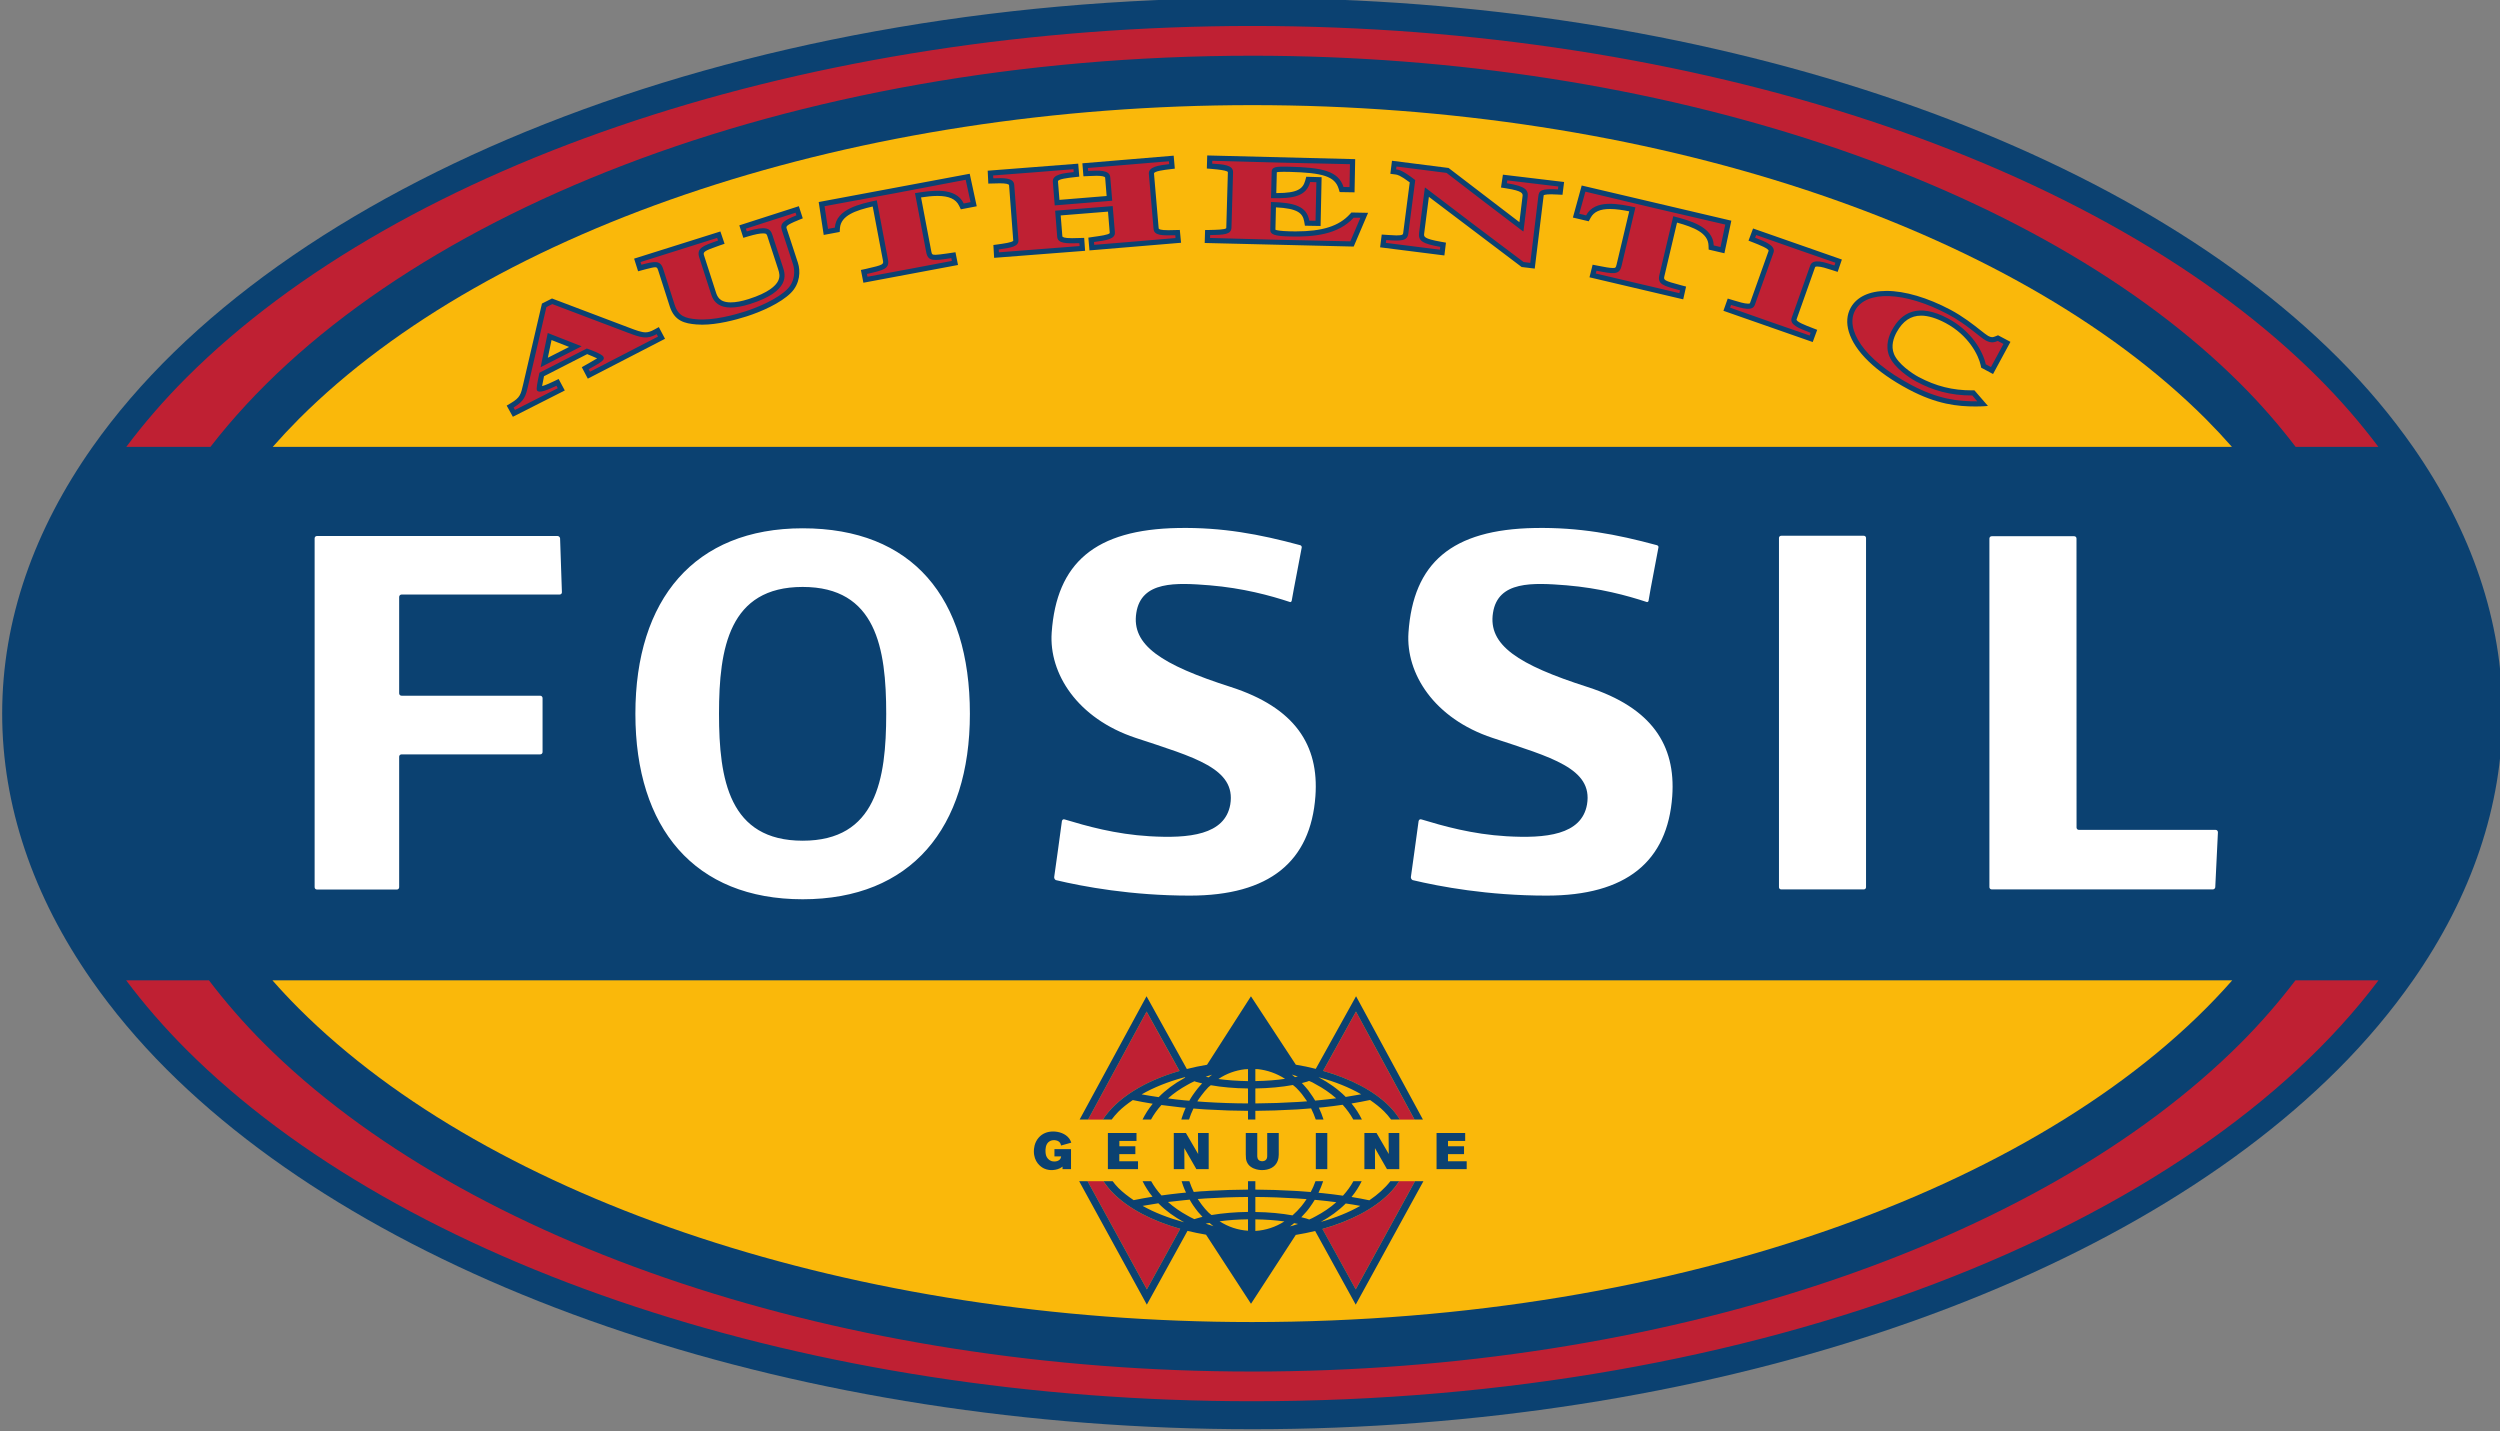
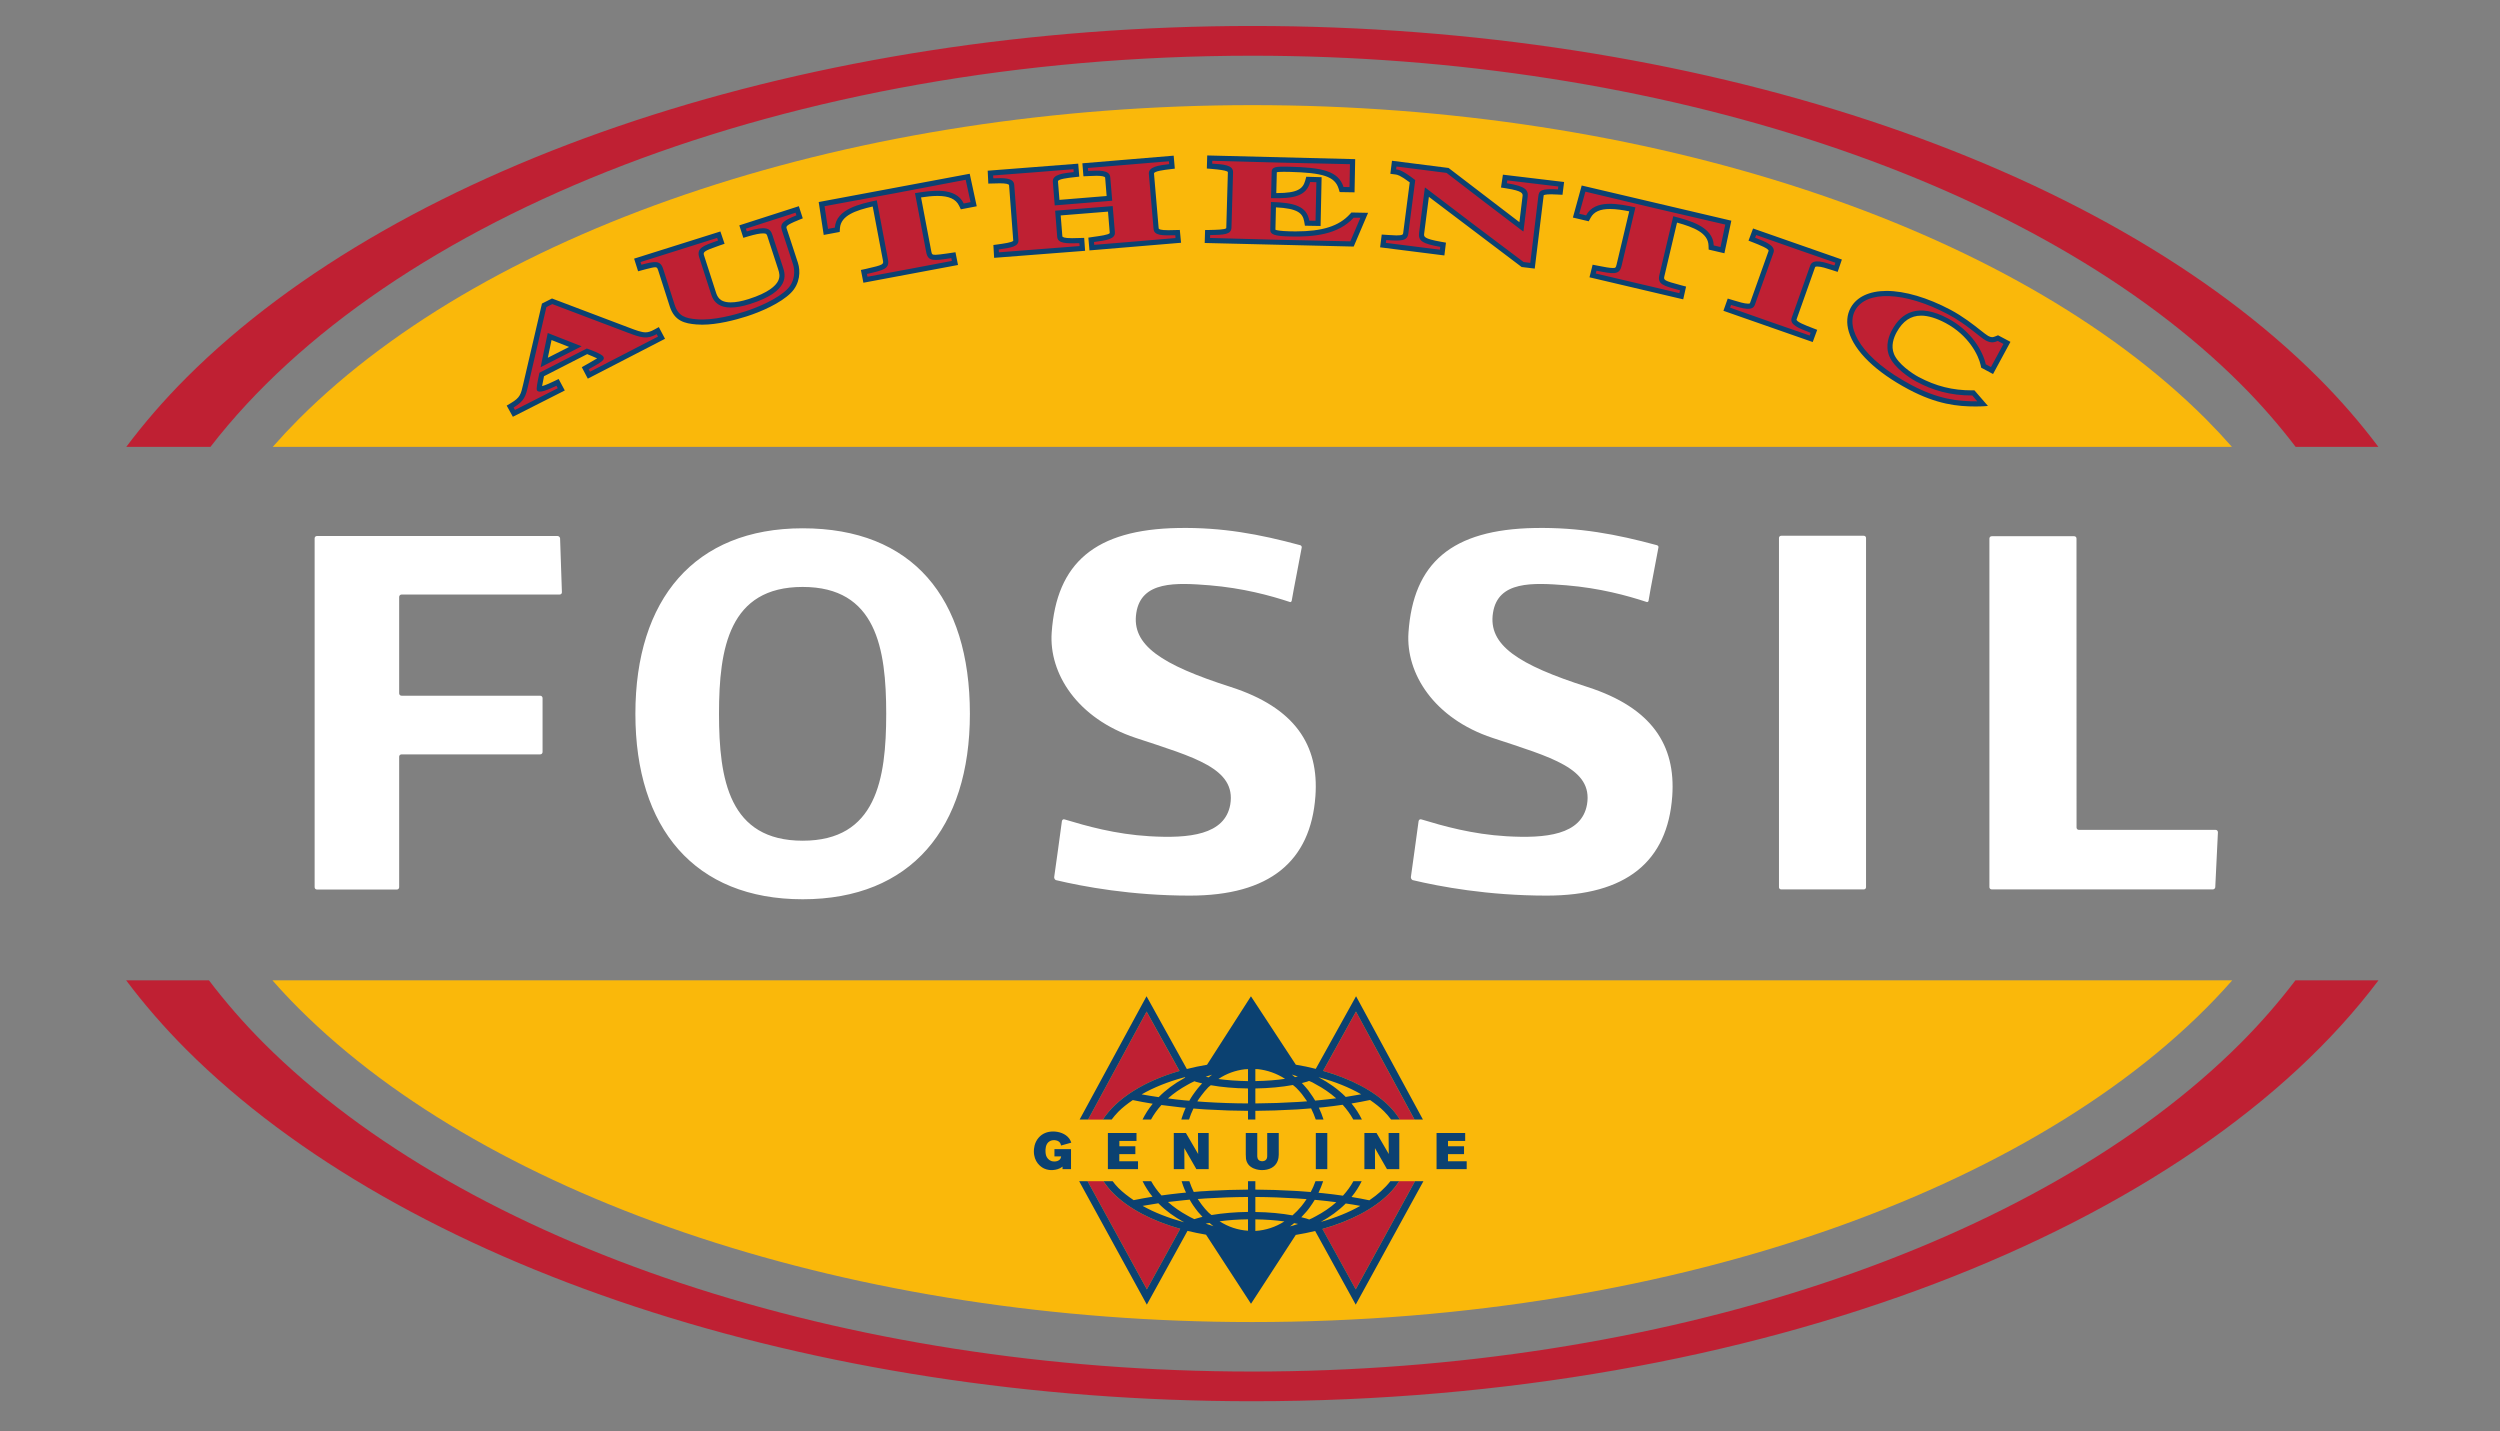
<svg xmlns="http://www.w3.org/2000/svg" xmlns:ns1="http://www.inkscape.org/namespaces/inkscape" xmlns:ns2="http://sodipodi.sourceforge.net/DTD/sodipodi-0.dtd" width="299.906" height="171.669" id="svg3206" version="1.1" ns1:version="1.2.1 (9c6d41e410, 2022-07-14)" ns2:docname="Fossil_logo.svg">
  <rect width="100%" height="100%" fill="#808080" stroke="none" />
  <defs id="defs3208">
    <ns1:perspective ns2:type="inkscape:persp3d" ns1:vp_x="0 : 526.18109 : 1" ns1:vp_y="0 : 1000 : 0" ns1:vp_z="744.09448 : 526.18109 : 1" ns1:persp3d-origin="372.04724 : 350.78739 : 1" id="perspective3214" />
    <ns1:perspective id="perspective3181" ns1:persp3d-origin="0.5 : 0.33333333 : 1" ns1:vp_z="1 : 0.5 : 1" ns1:vp_y="0 : 1000 : 0" ns1:vp_x="0 : 0.5 : 1" ns2:type="inkscape:persp3d" />
  </defs>
  <ns2:namedview id="base" pagecolor="#ffffff" bordercolor="#666666" borderopacity="1.0" ns1:pageopacity="0.0" ns1:pageshadow="2" ns1:zoom="3.959798" ns1:cx="151.90169" ns1:cy="85.231621" ns1:document-units="px" ns1:current-layer="layer1" showgrid="false" ns1:window-width="1920" ns1:window-height="1001" ns1:window-x="-9" ns1:window-y="-9" ns1:window-maximized="1" ns1:showpageshadow="2" ns1:pagecheckerboard="0" ns1:deskcolor="#d1d1d1" />
  <g ns1:label="Layer 1" ns1:groupmode="layer" id="layer1" transform="translate(-190.743,-317.242)">
    <g transform="matrix(3.326,0,0,-3.326,-1799.249,2155.458)" id="g3151">
      <g transform="translate(685.345,536.562)" id="g160">
-         <path id="path162" style="fill:#0b4171;fill-opacity:1;fill-rule:nonzero;stroke:none" d="m 0,0 c -0.77,1.103 -1.669,2.177 -2.703,3.211 -8.007,8.006 -23.012,12.98 -39.159,12.98 -18.924,0 -35.153,-6.711 -41.831,-16.191 -2.095,-2.975 -3.26,-6.22 -3.26,-9.62 0,-3.31 1.108,-6.579 3.228,-9.619 0.77,-1.103 1.669,-2.176 2.703,-3.211 8.007,-8.007 23.012,-12.98 39.16,-12.98 16.147,0 31.152,4.973 39.159,12.98 1.034,1.035 1.933,2.108 2.703,3.211 2.121,3.04 3.229,6.309 3.229,9.619 C 3.229,-6.308 2.121,-3.04 0,0" />
-       </g>
+         </g>
      <g transform="translate(608.139,517.323)" id="g164">
        <path id="path166" style="fill:#fab80a;fill-opacity:1;fill-rule:nonzero;stroke:none" d="m 0,0 c 0.298,-0.34 0.612,-0.675 0.943,-1.007 6.982,-6.984 20.159,-11.319 34.389,-11.319 15.513,0 28.952,5.033 35.356,12.326 L 0,0 z" />
      </g>
      <g transform="translate(677.873,537.57)" id="g168">
        <path id="path170" style="fill:#fab80a;fill-opacity:1;fill-rule:nonzero;stroke:none" d="m 0,0 c -6.984,6.981 -20.16,11.319 -34.39,11.319 -14.23,0 -27.406,-4.338 -34.389,-11.319 -0.331,-0.333 -0.645,-0.669 -0.944,-1.008 l 70.666,0 C 0.645,-0.669 0.331,-0.333 0,0" />
      </g>
      <g transform="translate(643.484,551.744)" id="g172">
        <path id="path174" style="fill:#bf2033;fill-opacity:1;fill-rule:nonzero;stroke:none" d="m 0,0 c -15.891,0 -30.622,-4.862 -38.447,-12.685 -0.809,-0.81 -1.53,-1.644 -2.169,-2.497 l 3.036,0 c 6.411,8.303 20.835,14.109 37.58,14.109 14.684,-0.001 28.344,-4.537 35.648,-11.842 0.735,-0.734 1.392,-1.492 1.982,-2.267 l 2.984,0 c -0.64,0.853 -1.36,1.687 -2.169,2.496 C 30.621,-4.862 15.888,0 0,0" />
      </g>
      <g transform="translate(679.128,515.055)" id="g176">
        <path id="path178" style="fill:#bf2033;fill-opacity:1;fill-rule:nonzero;stroke:none" d="m 0,0 c -7.305,-7.303 -20.965,-11.843 -35.649,-11.843 -14.685,0 -28.345,4.54 -35.65,11.843 -0.734,0.735 -1.39,1.493 -1.98,2.268 l -2.986,0 c 0.64,-0.853 1.361,-1.687 2.169,-2.496 7.825,-7.824 22.556,-12.686 38.447,-12.686 18.245,0 33.931,6.271 40.623,15.182 l -2.995,0 C 1.389,1.493 0.733,0.735 0,0" />
      </g>
      <g transform="translate(677.588,531.892)" id="g180">
        <path id="path182" style="fill:#ffffff;fill-opacity:1;fill-rule:nonzero;stroke:none" d="m -50.323,-9.534 c -2.652,0 -3.018,2.202 -3.018,4.578 0,2.374 0.366,4.575 3.017,4.575 2.65,0 3.014,-2.201 3.014,-4.575 0,-2.376 -0.364,-4.578 -3.013,-4.578 m -10e-4,11.268 c -3.902,0 -6.033,-2.562 -6.033,-6.69 0,-4.126 2.131,-6.69 6.034,-6.69 3.902,0 6.031,2.564 6.031,6.69 0,4.191 -2.073,6.69 -6.032,6.69 M 0.638,-9.143 h -4.933 c -0.046,0 -0.082,0.039 -0.082,0.083 L -4.379,1.365 c 0,0.051 -0.037,0.083 -0.085,0.083 h -2.97 c -0.047,0 -0.086,-0.032 -0.086,-0.083 v -12.577 c 0,-0.043 0.039,-0.079 0.086,-0.079 h 7.971 c 0.046,0 0.085,0.036 0.089,0.079 l 0.096,1.982 c 0,0.051 -0.036,0.087 -0.084,0.087 m -12.69,10.608 h -2.975 c -0.05,0 -0.083,-0.034 -0.083,-0.08 v -12.597 c 0,-0.043 0.033,-0.079 0.083,-0.079 h 2.975 c 0.047,0 0.082,0.036 0.082,0.079 V 1.385 c 0,0.046 -0.035,0.08 -0.082,0.08 M -59.164,1.456 h -8.678 c -0.05,0 -0.084,-0.038 -0.084,-0.082 v -12.585 c 0,-0.045 0.034,-0.084 0.084,-0.084 h 2.885 c 0.046,0 0.08,0.039 0.08,0.084 v 4.71 c 0,0.044 0.039,0.081 0.086,0.081 h 5.001 c 0.048,0 0.085,0.036 0.085,0.084 v 1.947 c 0,0.046 -0.037,0.085 -0.085,0.085 h -5.001 c -0.047,0 -0.086,0.036 -0.086,0.084 v 3.479 c 0,0.046 0.039,0.086 0.086,0.086 h 5.702 c 0.046,0 0.082,0.034 0.082,0.081 l -0.066,1.948 c -0.005,0.044 -0.048,0.082 -0.091,0.082 m 24.281,-5.445 c -2.505,0.803 -3.59,1.512 -3.406,2.676 0.18,1.155 1.434,1.087 2.646,0.991 1.203,-0.101 2.183,-0.367 2.896,-0.603 0.021,-0.006 0.05,0.004 0.062,0.044 0.07,0.423 0.297,1.547 0.363,1.93 0.002,0.046 -0.036,0.071 -0.06,0.077 -1.467,0.397 -2.803,0.647 -4.4,0.619 -2.993,-0.053 -4.385,-1.258 -4.56,-3.775 -0.101,-1.469 0.92,-3.095 3.032,-3.796 2.114,-0.701 3.624,-1.098 3.41,-2.4 -0.192,-1.105 -1.495,-1.23 -2.908,-1.147 -1.242,0.073 -2.281,0.37 -3.067,0.607 -0.05,0.017 -0.087,-0.011 -0.098,-0.062 -0.059,-0.456 -0.221,-1.615 -0.279,-2.022 -0.002,-0.054 0.039,-0.099 0.066,-0.106 0.976,-0.232 2.712,-0.558 4.825,-0.558 2.875,0 4.361,1.229 4.532,3.589 0.132,1.835 -0.73,3.187 -3.054,3.936 m 12.866,0 c -2.504,0.803 -3.592,1.512 -3.407,2.676 0.179,1.155 1.433,1.087 2.65,0.991 1.202,-0.101 2.182,-0.367 2.898,-0.603 0.013,-0.006 0.054,0.004 0.062,0.044 0.064,0.423 0.293,1.547 0.358,1.93 0.009,0.046 -0.037,0.071 -0.06,0.077 -1.466,0.397 -2.8,0.647 -4.401,0.619 -2.994,-0.053 -4.384,-1.258 -4.556,-3.775 -0.099,-1.469 0.918,-3.095 3.033,-3.796 2.116,-0.701 3.626,-1.098 3.407,-2.4 -0.194,-1.105 -1.497,-1.23 -2.908,-1.147 -1.239,0.073 -2.281,0.37 -3.063,0.607 -0.058,0.017 -0.091,-0.011 -0.104,-0.062 -0.059,-0.456 -0.223,-1.615 -0.279,-2.022 -0.002,-0.054 0.044,-0.099 0.068,-0.106 0.976,-0.232 2.704,-0.558 4.828,-0.558 2.873,0 4.366,1.229 4.532,3.589 0.129,1.835 -0.733,3.187 -3.058,3.936" ns2:nodetypes="csssccsssccsccssssssccccsssssssccssssssssssssssssscccccccccccccccccccsccccccccccccccccccscc" />
      </g>
      <g transform="translate(648.779,510.076)" id="g184">
        <path id="path186" style="fill:#bf2033;fill-opacity:1;fill-rule:nonzero;stroke:none" d="m 0,0 c -0.101,-0.153 -0.214,-0.302 -0.359,-0.443 -0.56,-0.561 -1.413,-0.998 -2.41,-1.279 L -1.568,-3.9 0.571,0 0,0 z m 0.026,2.224 0.527,0 -2.111,3.895 -1.186,-2.14 C -1.757,3.698 -0.916,3.266 -0.358,2.707 -0.204,2.553 -0.082,2.391 0.026,2.224 M -10.666,0 l -0.573,0 2.139,-3.9 1.203,2.184 c -1.001,0.282 -1.854,0.721 -2.419,1.284 -0.138,0.139 -0.25,0.283 -0.35,0.432 m 2.743,3.977 -1.188,2.142 -2.11,-3.895 0.533,0 c 0.496,0.763 1.491,1.387 2.765,1.753" />
      </g>
      <g transform="translate(639.305,511.53)" id="g188">
        <path id="path190" style="fill:#0b4171;fill-opacity:1;fill-rule:nonzero;stroke:none" d="m 0,0 0,0.286 -1.032,0 0,-1.303 1.087,0 0,0.282 -0.675,0 0,0.259 0.579,0 0,0.283 -0.577,0 0,0.193 L 0,0 z m 2.604,-1.017 0,1.303 -0.386,0 0.006,-0.758 -0.442,0.758 -0.437,0 0,-1.303 0.384,0 -0.004,0.757 0.434,-0.757 0.445,0 z m 3.864,0 0.414,0 0,1.303 -0.414,0 0,-1.303 z m -2.526,1.303 0,-0.772 c 0,-0.137 0.009,-0.191 0.033,-0.256 0.061,-0.161 0.194,-0.225 0.249,-0.249 0.13,-0.057 0.259,-0.061 0.307,-0.061 0.232,0 0.469,0.091 0.559,0.327 0.029,0.077 0.041,0.148 0.041,0.23 l 0,0.781 -0.416,0 0,-0.814 c 0,-0.038 0,-0.068 -0.013,-0.101 -0.037,-0.098 -0.14,-0.103 -0.167,-0.103 -0.03,0 -0.133,0.005 -0.167,0.105 -0.014,0.04 -0.012,0.086 -0.012,0.099 l 0,0.814 -0.414,0 z m 7.293,-1.021 0,0.259 0.579,0 0,0.283 -0.578,0 0,0.193 0.619,0 0,0.286 -1.032,0 0,-1.303 1.087,0 0,0.282 -0.675,0 z m -14.368,0.722 c 0.067,0.039 0.13,0.041 0.159,0.041 0.024,0 0.157,-0.004 0.22,-0.102 0.02,-0.031 0.026,-0.057 0.033,-0.092 l 0.369,0.103 c -0.011,0.03 -0.03,0.089 -0.078,0.154 -0.131,0.173 -0.367,0.249 -0.577,0.249 -0.201,0 -0.389,-0.068 -0.524,-0.226 -0.159,-0.184 -0.17,-0.406 -0.17,-0.489 0,-0.38 0.24,-0.559 0.368,-0.62 0.116,-0.053 0.226,-0.057 0.272,-0.057 0.041,0 0.187,0.006 0.309,0.07 0.016,0.009 0.046,0.028 0.085,0.056 l 0,-0.091 0.306,0 0,0.722 -0.598,0 0,-0.262 0.242,0 c -0.002,-0.009 -0.007,-0.05 -0.024,-0.081 -0.011,-0.019 -0.026,-0.035 -0.043,-0.048 -0.049,-0.041 -0.116,-0.056 -0.179,-0.056 -0.055,0 -0.085,0.01 -0.109,0.017 -0.095,0.033 -0.166,0.116 -0.193,0.212 -0.013,0.048 -0.017,0.105 -0.017,0.155 0,0.034 -0.009,0.255 0.149,0.345 m 12.612,-1.004 0,1.303 -0.386,0 0.006,-0.758 -0.441,0.758 -0.438,0 0,-1.303 0.384,0 -0.003,0.757 0.433,-0.757 0.445,0 z M 1.735,2.298 C 1.744,2.293 1.752,2.29 1.759,2.284 1.74,2.277 1.722,2.264 1.703,2.253 1.359,2.063 1.054,1.837 0.8,1.579 0.587,1.61 0.381,1.644 0.186,1.679 0.618,1.928 1.128,2.131 1.686,2.284 1.702,2.289 1.718,2.293 1.735,2.298 M 1.832,2.02 c 0.04,0.021 0.076,0.043 0.116,0.064 0.039,0.02 0.081,0.041 0.12,0.058 C 2.076,2.146 2.084,2.149 2.09,2.152 2.112,2.146 2.128,2.136 2.148,2.131 2.191,2.119 2.239,2.107 2.283,2.096 2.311,2.089 2.338,2.08 2.368,2.075 2.312,2.015 2.258,1.956 2.207,1.892 2.177,1.856 2.147,1.816 2.119,1.777 2.089,1.738 2.061,1.697 2.033,1.657 1.989,1.589 1.943,1.521 1.904,1.449 1.894,1.451 1.882,1.451 1.871,1.453 1.821,1.457 1.771,1.462 1.722,1.465 1.521,1.485 1.325,1.507 1.135,1.533 1.341,1.717 1.575,1.879 1.832,2.02 M 2.606,2.351 C 2.647,2.362 2.684,2.377 2.725,2.388 2.682,2.358 2.643,2.328 2.603,2.293 2.593,2.296 2.583,2.298 2.572,2.299 2.548,2.303 2.522,2.309 2.497,2.316 2.533,2.328 2.569,2.338 2.606,2.351 M 3.903,2.584 C 3.943,2.587 3.982,2.59 4.022,2.59 l 0,-0.433 C 3.625,2.163 3.266,2.19 2.954,2.233 3.245,2.43 3.568,2.543 3.903,2.584 M 4.022,1.352 C 3.493,1.354 2.976,1.372 2.478,1.404 2.424,1.407 2.371,1.412 2.319,1.415 2.279,1.419 2.235,1.422 2.193,1.426 l 0.065,0.1 C 2.285,1.565 2.315,1.605 2.344,1.644 2.422,1.747 2.503,1.846 2.593,1.939 2.621,1.965 2.651,1.985 2.68,2.009 3.072,1.939 3.529,1.897 4.022,1.892 l 0,-0.54 z m 0.265,0.54 C 4.786,1.9 5.248,1.944 5.641,2.017 5.683,1.981 5.726,1.951 5.767,1.91 5.836,1.84 5.902,1.768 5.963,1.692 5.993,1.654 6.02,1.614 6.05,1.573 6.078,1.534 6.108,1.496 6.135,1.454 6.141,1.446 6.147,1.437 6.152,1.427 6.141,1.427 6.13,1.426 6.119,1.426 6.068,1.42 6.014,1.419 5.962,1.414 5.909,1.411 5.856,1.407 5.803,1.404 5.325,1.374 4.819,1.356 4.287,1.352 l 0,0.54 z m 0,0.699 C 4.318,2.591 4.348,2.59 4.378,2.589 4.721,2.551 5.056,2.435 5.358,2.239 5.054,2.193 4.698,2.165 4.287,2.158 l 0,0.433 z M 5.681,2.369 C 5.727,2.356 5.774,2.34 5.819,2.324 5.787,2.318 5.757,2.309 5.724,2.302 L 5.716,2.301 C 5.677,2.331 5.642,2.366 5.602,2.394 5.628,2.387 5.653,2.377 5.681,2.369 M 6.014,2.1 c 0.047,0.012 0.092,0.025 0.135,0.036 0.026,0.01 0.05,0.019 0.074,0.028 l 0.001,0 C 6.266,2.146 6.308,2.131 6.347,2.11 6.387,2.091 6.424,2.067 6.463,2.044 6.735,1.902 6.984,1.729 7.202,1.537 7.005,1.512 6.8,1.488 6.589,1.468 6.541,1.462 6.491,1.459 6.444,1.454 6.391,1.544 6.338,1.629 6.277,1.709 6.248,1.75 6.223,1.791 6.192,1.829 L 6.185,1.837 C 6.159,1.872 6.129,1.906 6.099,1.939 6.055,1.989 6.012,2.041 5.965,2.087 5.983,2.092 5.999,2.096 6.014,2.1 M 6.598,2.289 C 7.157,2.136 7.669,1.934 8.104,1.682 7.926,1.648 7.739,1.617 7.545,1.586 7.541,1.59 7.539,1.593 7.536,1.597 7.266,1.867 6.946,2.092 6.594,2.282 6.585,2.286 6.575,2.292 6.565,2.298 6.576,2.295 6.587,2.292 6.598,2.289 M 0.364,4.666 1.552,2.524 C 0.278,2.157 -0.717,1.533 -1.213,0.771 l 0.317,0 c 0.074,0.097 0.152,0.193 0.243,0.284 0.15,0.151 0.329,0.288 0.519,0.418 C 0.094,1.426 0.332,1.38 0.585,1.341 0.439,1.162 0.317,0.973 0.218,0.771 l 0.306,0 C 0.624,0.954 0.748,1.129 0.899,1.295 1.113,1.266 1.334,1.239 1.56,1.214 1.608,1.21 1.66,1.204 1.709,1.2 1.73,1.197 1.752,1.196 1.773,1.194 1.723,1.083 1.678,0.964 1.639,0.846 1.63,0.821 1.624,0.796 1.617,0.771 l 0.278,0 C 1.939,0.908 1.991,1.041 2.054,1.169 2.139,1.161 2.226,1.155 2.315,1.148 2.368,1.145 2.419,1.141 2.474,1.137 2.526,1.134 2.579,1.131 2.631,1.129 3.08,1.102 3.545,1.087 4.022,1.085 l 0,-0.314 0.265,0 0,0.314 C 4.754,1.089 5.21,1.102 5.65,1.129 5.702,1.131 5.754,1.134 5.808,1.137 5.861,1.141 5.911,1.145 5.965,1.148 6.077,1.157 6.188,1.164 6.298,1.174 6.362,1.045 6.418,0.908 6.466,0.771 l 0.28,0 C 6.698,0.919 6.642,1.064 6.577,1.2 c 0.01,0 0.017,0.003 0.026,0.003 0.049,0.003 0.101,0.01 0.15,0.013 C 6.988,1.242 7.216,1.271 7.437,1.304 7.59,1.134 7.717,0.958 7.82,0.771 l 0.31,0 C 8.032,0.973 7.908,1.166 7.756,1.35 7.991,1.389 8.212,1.431 8.423,1.476 8.609,1.347 8.783,1.213 8.93,1.066 9.025,0.971 9.107,0.873 9.182,0.771 l 0.318,0 C 9.393,0.938 9.271,1.1 9.117,1.253 8.559,1.813 7.717,2.245 6.73,2.526 l 1.186,2.14 2.112,-3.895 0.303,0 L 7.919,5.218 6.466,2.599 C 6.235,2.659 5.995,2.709 5.747,2.749 L 4.128,5.216 2.544,2.747 C 2.294,2.705 2.051,2.655 1.816,2.594 l -1.454,2.624 -2.413,-4.447 0.305,0 2.11,3.895 z m 7.174,-6.932 c 0.004,0.003 0.007,0.006 0.01,0.01 0.18,-0.026 0.355,-0.056 0.524,-0.087 -0.411,-0.233 -0.891,-0.428 -1.423,-0.578 0.332,0.184 0.634,0.4 0.889,0.655 M 6.34,-2.785 c -0.037,-0.019 -0.074,-0.033 -0.112,-0.05 -0.005,0.003 -0.01,0.004 -0.015,0.006 -0.029,0.01 -0.054,0.02 -0.083,0.029 -0.045,0.011 -0.092,0.025 -0.137,0.035 -0.016,0.004 -0.034,0.008 -0.051,0.014 0,0 0.011,0.006 0.014,0.012 0.045,0.045 0.086,0.095 0.128,0.14 0.022,0.026 0.045,0.047 0.065,0.073 0.009,0.012 0.019,0.023 0.028,0.035 0.033,0.038 0.059,0.078 0.088,0.118 0.058,0.08 0.111,0.162 0.163,0.248 C 6.472,-2.129 6.516,-2.133 6.561,-2.137 6.782,-2.159 6.998,-2.182 7.207,-2.211 6.989,-2.405 6.735,-2.576 6.457,-2.723 6.419,-2.745 6.379,-2.765 6.34,-2.785 M 5.645,-3.054 C 5.61,-3.065 5.573,-3.072 5.538,-3.083 5.59,-3.05 5.635,-3.004 5.685,-2.966 5.691,-2.967 5.697,-2.969 5.702,-2.969 5.745,-2.977 5.785,-2.987 5.826,-2.995 5.766,-3.015 5.706,-3.037 5.645,-3.054 m -1.358,-0.193 0,0.418 C 4.675,-2.835 5.026,-2.861 5.333,-2.904 5.02,-3.105 4.665,-3.223 4.287,-3.247 m 0,1.225 c 0.518,-0.003 1.024,-0.022 1.51,-0.053 0.053,-0.003 0.106,-0.007 0.157,-0.012 0.054,-0.003 0.107,-0.007 0.159,-0.011 0.007,0 0.016,0 0.022,-0.003 C 6.132,-2.105 6.129,-2.112 6.123,-2.117 6.097,-2.159 6.068,-2.2 6.038,-2.238 6.011,-2.279 5.98,-2.316 5.95,-2.353 5.85,-2.474 5.742,-2.585 5.627,-2.686 5.234,-2.614 4.779,-2.57 4.287,-2.564 l 0,0.542 z M 4.022,-2.561 C 3.562,-2.567 3.106,-2.605 2.706,-2.673 2.67,-2.641 2.627,-2.615 2.593,-2.579 c -0.085,0.084 -0.162,0.176 -0.236,0.273 -0.029,0.04 -0.057,0.08 -0.086,0.121 -0.021,0.03 -0.042,0.058 -0.062,0.09 0.039,0.003 0.078,0.006 0.119,0.008 0.051,0.005 0.103,0.009 0.157,0.012 0.495,0.031 1.01,0.05 1.537,0.053 l 0,-0.539 z m 0,-0.678 c -0.362,0.023 -0.711,0.137 -1.025,0.34 0.302,0.041 0.645,0.067 1.025,0.071 l 0,-0.411 z m -1.435,0.225 c -0.031,0.01 -0.061,0.019 -0.091,0.03 0.021,0.002 0.042,0.007 0.063,0.013 0.025,0.004 0.051,0.009 0.075,0.012 0.048,-0.036 0.092,-0.082 0.141,-0.117 -0.063,0.018 -0.126,0.042 -0.188,0.062 m -0.32,0.246 C 2.222,-2.78 2.179,-2.793 2.135,-2.807 2.119,-2.811 2.104,-2.816 2.088,-2.821 2.084,-2.819 2.08,-2.818 2.076,-2.816 c -0.041,0.02 -0.081,0.038 -0.121,0.058 -0.039,0.02 -0.077,0.042 -0.116,0.064 -0.259,0.141 -0.496,0.306 -0.704,0.491 0.182,0.023 0.373,0.044 0.565,0.063 0.05,0.006 0.099,0.011 0.15,0.015 0.023,10e-4 0.045,0.006 0.068,0.007 0.039,-0.069 0.08,-0.139 0.125,-0.205 C 2.071,-2.365 2.1,-2.404 2.129,-2.443 2.158,-2.481 2.187,-2.521 2.218,-2.559 2.27,-2.621 2.325,-2.681 2.38,-2.739 2.343,-2.75 2.304,-2.758 2.267,-2.768 M 1.709,-2.932 c -0.551,0.151 -1.057,0.345 -1.489,0.589 0.181,0.033 0.374,0.063 0.57,0.094 0.006,-0.008 0.011,-0.013 0.017,-0.019 0.259,-0.258 0.566,-0.479 0.902,-0.661 l 0.004,-0.005 -0.004,0.002 z m 6.198,-2.422 -1.201,2.179 c 0.997,0.28 1.85,0.717 2.41,1.279 0.144,0.14 0.257,0.29 0.358,0.443 l -0.317,0 c -0.193,-0.25 -0.451,-0.48 -0.759,-0.689 -0.203,0.044 -0.416,0.083 -0.642,0.12 0.15,0.181 0.27,0.372 0.366,0.569 l -0.298,0 C 7.722,-1.637 7.595,-1.813 7.447,-1.975 7.215,-1.942 6.974,-1.911 6.724,-1.885 6.675,-1.88 6.625,-1.875 6.575,-1.872 l -0.01,0.003 c 0.064,0.132 0.119,0.272 0.168,0.416 l -0.277,0 C 6.41,-1.59 6.35,-1.718 6.285,-1.843 c -0.108,0.01 -0.217,0.016 -0.326,0.025 -0.052,0.004 -0.104,0.008 -0.157,0.011 -0.053,0.004 -0.105,0.005 -0.157,0.008 -0.44,0.025 -0.892,0.04 -1.358,0.043 l 0,0.303 -0.265,0 0,-0.303 C 3.558,-1.759 3.094,-1.774 2.636,-1.799 2.584,-1.803 2.531,-1.807 2.479,-1.81 2.426,-1.813 2.374,-1.814 2.32,-1.818 2.235,-1.825 2.151,-1.833 2.065,-1.841 2.006,-1.718 1.952,-1.588 1.906,-1.453 l -0.279,0 C 1.646,-1.513 1.664,-1.572 1.686,-1.628 1.715,-1.709 1.75,-1.787 1.786,-1.864 1.752,-1.865 1.718,-1.869 1.686,-1.873 1.636,-1.878 1.586,-1.883 1.537,-1.888 1.319,-1.911 1.107,-1.939 0.901,-1.967 0.753,-1.803 0.629,-1.632 0.53,-1.453 l -0.31,0 c 0.094,-0.194 0.214,-0.382 0.358,-0.559 -0.236,-0.039 -0.462,-0.08 -0.68,-0.125 -0.203,0.137 -0.393,0.283 -0.551,0.441 -0.079,0.078 -0.142,0.158 -0.208,0.243 l -0.331,0 c 0.101,-0.149 0.213,-0.293 0.351,-0.432 0.564,-0.564 1.417,-1.003 2.418,-1.285 l -1.203,-2.184 -2.139,3.901 -0.303,0 2.441,-4.452 1.467,2.66 C 2.057,-3.298 2.279,-3.342 2.508,-3.382 L 4.13,-5.874 5.745,-3.39 c 0.238,0.039 0.472,0.085 0.699,0.141 l 1.463,-2.656 2.442,4.452 -0.303,0 -2.139,-3.901 z" />
      </g>
      <g transform="translate(667.605,541.296)" id="g192">
        <path id="path194" style="fill:#0b4171;fill-opacity:1;fill-rule:nonzero;stroke:none" d="M 0,0 C 0.253,0 0.55,-0.09 0.882,-0.266 1.72,-0.712 2.073,-1.435 2.149,-1.792 L 2.167,-1.877 2.594,-2.106 3.222,-0.945 2.774,-0.708 2.695,-0.74 C 2.638,-0.763 2.601,-0.777 2.563,-0.777 c -0.04,0 -0.087,0.015 -0.145,0.046 -0.053,0.028 -0.159,0.112 -0.282,0.209 -0.249,0.196 -0.624,0.493 -1.077,0.734 -0.828,0.438 -1.646,0.68 -2.305,0.68 -0.62,0 -1.08,-0.216 -1.295,-0.609 -0.138,-0.249 -0.161,-0.547 -0.067,-0.862 0.212,-0.714 0.977,-1.452 2.155,-2.08 1.022,-0.542 1.766,-0.617 2.416,-0.617 0.272,0 0.447,0.019 0.447,0.019 l -0.487,0.562 -0.086,0 c -0.706,0 -1.3,0.15 -1.926,0.482 -0.243,0.131 -0.743,0.472 -0.888,0.826 -0.121,0.292 -0.014,0.591 0.096,0.791 C -0.66,-0.195 -0.373,0 0,0 M -6.226,2.705 -6.029,2.628 C -5.863,2.563 -5.473,2.411 -5.502,2.333 -5.768,1.58 -5.903,1.205 -6.172,0.454 -6.177,0.442 -6.181,0.432 -6.242,0.432 c -0.128,0 -0.338,0.064 -0.561,0.132 l -0.172,0.052 -0.156,-0.441 3.221,-1.127 0.162,0.44 -0.172,0.067 c -0.239,0.091 -0.601,0.23 -0.572,0.311 l 0.666,1.877 c 0.004,0.013 0.01,0.029 0.083,0.029 0.134,0 0.34,-0.067 0.537,-0.131 l 0.196,-0.063 0.152,0.446 -3.203,1.12 -0.165,-0.439 z m -0.619,0.72 -5.397,1.269 -0.318,-1.156 0.571,-0.135 0.068,0.126 c 0.117,0.218 0.34,0.318 0.7,0.318 0.225,0 0.471,-0.041 0.692,-0.085 -0.171,-0.725 -0.27,-1.143 -0.456,-1.923 -0.028,-0.117 -0.045,-0.12 -0.139,-0.12 -0.119,0 -0.3,0.036 -0.55,0.085 l -0.174,0.034 -0.114,-0.455 3.381,-0.795 0.104,0.461 -0.172,0.045 c -0.648,0.172 -0.644,0.191 -0.609,0.337 l 0.03,0.128 c 0.166,0.7 0.264,1.113 0.424,1.797 0.609,-0.168 1.124,-0.375 1.136,-0.829 l 0.005,-0.144 0.568,-0.133 0.25,1.175 z m -8.308,1.196 0.183,-0.029 c 0.618,-0.097 0.606,-0.192 0.593,-0.293 l -0.112,-0.927 -2.555,1.955 -2.041,0.26 -0.059,-0.471 0.184,-0.024 c 0.065,-0.008 0.16,-0.02 0.515,-0.285 L -18.681,2.98 c -0.006,-0.048 -0.011,-0.086 -0.244,-0.086 -0.094,0 -0.53,0.031 -0.53,0.031 l -0.058,-0.461 2.318,-0.293 0.057,0.462 -0.174,0.031 c -0.636,0.112 -0.626,0.187 -0.612,0.298 l 0.17,1.323 3.346,-2.531 0.472,-0.057 c 0,0 0.324,2.646 0.323,2.646 0.004,0.003 0.05,0.034 0.271,0.034 0.067,0 0.144,-0.004 0.233,-0.009 l 0.174,-0.009 0.058,0.462 -2.207,0.264 -0.069,-0.464 z m -5.452,-0.962 c -0.391,-0.429 -0.991,-0.62 -1.944,-0.62 -0.068,0 -0.135,0 -0.202,0.002 -0.376,0.009 -0.499,0.038 -0.538,0.059 l 0.019,0.806 c 0.786,-0.04 0.965,-0.209 1.019,-0.512 l 0.026,-0.15 0.565,-0.01 0.037,1.76 -0.553,0.016 -0.039,-0.14 c -0.082,-0.291 -0.267,-0.449 -1.017,-0.449 l -0.026,0 0.019,0.752 c 0.032,0.008 0.098,0.015 0.24,0.015 0.06,0 0.127,-10e-4 0.203,-0.002 1.232,-0.03 1.649,-0.17 1.785,-0.601 l 0.04,-0.128 0.536,-0.009 0.023,1.197 -5.337,0.133 -0.014,-0.472 c 0,0 0.761,-0.045 0.759,-0.132 l -0.057,-1.992 c -0.001,-0.018 -0.003,-0.026 -0.004,-0.028 -0.041,-0.051 -0.354,-0.058 -0.582,-0.063 l -0.179,-0.003 -0.014,-0.467 5.374,-0.129 0.519,1.217 -0.601,0.012 -0.057,-0.062 z m -6.553,-0.577 c -0.277,0 -0.329,0.035 -0.342,0.061 l -0.086,1.014 -0.083,0.969 c -0.007,0.085 0.39,0.133 0.56,0.153 l 0.191,0.023 -0.041,0.468 -3.293,-0.275 0.038,-0.469 0.206,0.009 c 0.09,0.005 0.181,0.009 0.267,0.009 0.19,0 0.305,-0.025 0.31,-0.067 l 0.054,-0.662 c 0,0 -1.133,-0.093 -1.702,-0.139 -0.019,0.23 -0.032,0.393 -0.053,0.666 -0.007,0.085 0.375,0.128 0.557,0.148 l 0.211,0.024 -0.038,0.468 -3.265,-0.254 0.022,-0.465 c 0,0 0.353,0.01 0.418,0.01 0.207,0 0.328,-0.025 0.331,-0.069 l 0.068,-0.899 0.083,-1.104 c -0.037,-0.059 -0.346,-0.101 -0.55,-0.13 l -0.167,-0.023 0.027,-0.463 3.281,0.254 -0.033,0.466 -0.179,-0.005 c -0.093,-0.003 -0.181,-0.006 -0.261,-0.006 -0.293,0 -0.338,0.041 -0.347,0.065 -0.023,0.272 -0.06,0.756 -0.06,0.756 l 1.706,0.137 0.063,-0.773 c -0.037,-0.063 -0.368,-0.108 -0.586,-0.137 l -0.186,-0.028 0.04,-0.461 3.304,0.276 -0.045,0.462 c 0,0 -0.345,-0.009 -0.42,-0.009 m -12.605,1.016 0.181,-1.187 0.576,0.108 0.01,0.142 c 0.035,0.45 0.562,0.634 1.181,0.776 l 0.368,-1.941 c 0.027,-0.145 0.031,-0.164 -0.617,-0.31 l -0.177,-0.038 0.09,-0.461 3.413,0.64 -0.092,0.46 c 0,0 -0.589,-0.092 -0.711,-0.092 -0.125,0 -0.14,0.01 -0.162,0.129 l -0.368,1.94 c 0.191,0.029 0.395,0.054 0.593,0.054 0.415,0 0.663,-0.113 0.779,-0.354 l 0.063,-0.129 0.573,0.11 -0.253,1.173 -5.447,-1.02 z m -0.733,-0.652 0.159,0.064 -0.142,0.438 -2.147,-0.691 0.145,-0.45 0.176,0.053 c 0.244,0.072 0.418,0.107 0.535,0.107 0.123,0 0.132,-0.028 0.159,-0.11 l 0.053,-0.164 c 0.121,-0.372 0.196,-0.604 0.333,-1.021 0.043,-0.127 0.077,-0.265 -0.004,-0.424 -0.086,-0.169 -0.339,-0.42 -1.056,-0.648 -0.253,-0.081 -0.471,-0.121 -0.649,-0.121 -0.419,0 -0.49,0.221 -0.542,0.382 l -0.291,0.903 -0.126,0.392 c -0.044,0.134 -0.054,0.165 0.545,0.372 l 0.19,0.065 -0.151,0.444 -3.112,-0.98 0.144,-0.456 c 0,0 0.513,0.145 0.607,0.145 0.057,0 0.083,0 0.118,-0.113 0.167,-0.52 0.249,-0.778 0.416,-1.298 0.174,-0.539 0.551,-0.616 0.954,-0.651 0.07,-0.006 0.142,-0.009 0.215,-0.009 0.547,0 1.174,0.162 1.604,0.299 0.533,0.17 1.232,0.482 1.595,0.846 0.339,0.337 0.35,0.794 0.256,1.085 l -0.274,0.836 -0.131,0.398 c -0.024,0.077 -0.039,0.121 0.421,0.307 m -9.037,-4.964 0.134,0.639 c 0.236,-0.093 0.633,-0.249 0.633,-0.249 l -0.767,-0.39 z m 3.837,1.015 c -0.127,-0.069 -0.217,-0.098 -0.313,-0.098 -0.144,0 -0.33,0.067 -0.619,0.178 -1.073,0.403 -2.754,1.043 -2.754,1.043 l -0.363,-0.183 -0.677,-2.911 c -0.084,-0.368 -0.11,-0.48 -0.441,-0.678 l -0.154,-0.092 0.223,-0.403 1.873,0.949 -0.222,0.414 -0.158,-0.076 c -0.115,-0.055 -0.308,-0.146 -0.439,-0.181 0.014,0.088 0.069,0.357 0.069,0.357 l 1.558,0.797 c 0,0 0.296,-0.12 0.358,-0.153 -0.084,-0.056 -0.553,-0.318 -0.553,-0.318 l 0.217,-0.414 2.785,1.438 -0.223,0.422 -0.167,-0.091 z" />
      </g>
      <g transform="translate(670.37,540.383)" id="g196">
        <path id="path198" style="fill:#bf2033;fill-opacity:1;fill-rule:nonzero;stroke:none" d="m 0,0 c -0.122,-0.048 -0.23,-0.09 -0.433,0.017 -0.195,0.102 -0.683,0.584 -1.359,0.943 -1.578,0.837 -2.955,0.866 -3.351,0.146 -0.364,-0.662 0.258,-1.752 2.013,-2.688 0.965,-0.512 1.676,-0.6 2.389,-0.595 -0.071,0.083 -0.106,0.126 -0.178,0.21 -0.808,-0.002 -1.434,0.19 -2.022,0.502 -0.232,0.125 -0.799,0.496 -0.973,0.919 -0.153,0.375 -0.012,0.74 0.106,0.953 0.329,0.599 0.916,0.987 2.013,0.404 0.857,-0.456 1.266,-1.204 1.361,-1.652 0.075,-0.039 0.112,-0.061 0.188,-0.101 0.18,0.333 0.274,0.501 0.451,0.834 C 0.124,-0.064 0.083,-0.043 0,0 M -8.752,3.724 C -8.381,3.58 -8,3.438 -8.09,3.183 -8.357,2.431 -8.492,2.055 -8.761,1.305 -8.848,1.065 -9.172,1.161 -9.621,1.298 -9.634,1.26 -9.642,1.24 -9.656,1.201 c 1.145,-0.406 1.72,-0.605 2.871,-1.005 0.014,0.039 0.02,0.058 0.034,0.098 -0.446,0.17 -0.77,0.297 -0.681,0.546 0.266,0.75 0.4,1.126 0.666,1.878 0.094,0.264 0.488,0.131 0.875,0.005 0.013,0.039 0.021,0.06 0.034,0.099 C -7.003,3.219 -7.574,3.418 -8.715,3.821 -8.73,3.782 -8.738,3.762 -8.752,3.724 m -6.343,0.864 c 0.098,-0.023 0.148,-0.035 0.246,-0.059 0.321,0.6 1.188,0.414 1.78,0.29 -0.199,-0.845 -0.299,-1.266 -0.5,-2.11 -0.079,-0.336 -0.284,-0.297 -0.906,-0.175 -0.009,-0.04 -0.015,-0.06 -0.025,-0.101 1.204,-0.286 1.809,-0.428 3.016,-0.709 0.009,0.04 0.013,0.063 0.023,0.103 -0.62,0.164 -0.823,0.22 -0.743,0.56 0.201,0.844 0.302,1.267 0.499,2.111 0.578,-0.15 1.44,-0.372 1.46,-1.053 0.098,-0.022 0.146,-0.034 0.244,-0.057 0.068,0.324 0.104,0.486 0.172,0.81 -2.022,0.465 -3.032,0.704 -5.045,1.187 -0.089,-0.319 -0.133,-0.478 -0.221,-0.797 m -2.61,1.101 c 0.693,-0.109 0.779,-0.255 0.748,-0.5 -0.059,-0.496 -0.089,-0.741 -0.15,-1.236 -0.006,0.001 -0.01,0 -0.017,0.001 -1.107,0.839 -1.659,1.263 -2.758,2.108 -0.722,0.091 -1.083,0.137 -1.806,0.23 -0.004,-0.041 -0.008,-0.061 -0.013,-0.102 0.112,-0.014 0.247,-0.046 0.69,-0.387 -0.1,-0.774 -0.15,-1.16 -0.25,-1.934 -0.034,-0.269 -0.278,-0.268 -0.797,-0.23 -0.004,-0.04 -0.008,-0.061 -0.013,-0.101 0.779,-0.101 1.17,-0.15 1.95,-0.246 0.005,0.04 0.007,0.06 0.012,0.102 -0.631,0.111 -0.801,0.211 -0.764,0.504 0.083,0.653 0.127,0.979 0.209,1.631 0.007,0 0.01,0.002 0.017,0 1.411,-1.078 2.121,-1.614 3.546,-2.683 0.096,-0.012 0.143,-0.019 0.239,-0.03 0.117,0.962 0.175,1.445 0.291,2.405 0.024,0.197 0.088,0.283 0.708,0.246 0.005,0.041 0.007,0.063 0.012,0.105 -0.737,0.087 -1.105,0.13 -1.84,0.22 -0.007,-0.041 -0.008,-0.062 -0.014,-0.103 M -25.52,3.768 c -0.561,0.013 -0.725,0.067 -0.72,0.248 0.01,0.398 0.014,0.599 0.025,0.997 0.854,-0.022 1.291,-0.155 1.383,-0.674 0.09,-0.001 0.134,-0.003 0.225,-0.003 0.012,0.557 0.018,0.833 0.03,1.389 -0.089,0.003 -0.134,0.005 -0.223,0.008 -0.142,-0.509 -0.584,-0.606 -1.413,-0.582 0.01,0.383 0.015,0.574 0.024,0.956 0.006,0.177 0.16,0.189 0.633,0.178 1.162,-0.029 1.772,-0.143 1.958,-0.731 0.087,-0.002 0.129,-0.002 0.216,-0.004 0.006,0.33 0.01,0.495 0.016,0.826 -1.986,0.04 -2.98,0.066 -4.965,0.123 -0.001,-0.042 -0.002,-0.063 -0.003,-0.104 0.395,-0.025 0.759,-0.043 0.752,-0.314 -0.023,-0.795 -0.035,-1.194 -0.057,-1.991 -0.007,-0.256 -0.275,-0.262 -0.769,-0.271 -10e-4,-0.042 -0.002,-0.063 -0.004,-0.104 2.023,-0.059 3.036,-0.081 5.06,-0.122 0.146,0.339 0.218,0.509 0.363,0.85 -0.097,0.001 -0.147,0.001 -0.243,0.003 -0.557,-0.611 -1.44,-0.699 -2.288,-0.678 m -4.929,0.272 c -0.068,0.793 -0.102,1.191 -0.17,1.983 -0.021,0.266 0.364,0.31 0.733,0.355 -0.004,0.041 -0.006,0.063 -0.009,0.103 -1.168,-0.1 -1.754,-0.149 -2.922,-0.243 0.003,-0.041 0.006,-0.063 0.009,-0.105 0.38,0.018 0.775,0.044 0.797,-0.228 0.029,-0.337 0.042,-0.508 0.071,-0.847 -0.83,-0.068 -1.244,-0.104 -2.074,-0.169 -0.028,0.34 -0.042,0.511 -0.068,0.851 -0.021,0.271 0.374,0.308 0.752,0.351 -0.004,0.042 -0.005,0.062 -0.008,0.104 -1.158,-0.094 -1.741,-0.139 -2.898,-0.226 0.002,-0.04 0.004,-0.06 0.006,-0.102 0.363,0.011 0.736,0.03 0.755,-0.236 0.061,-0.794 0.09,-1.19 0.152,-1.984 0.019,-0.243 -0.257,-0.284 -0.711,-0.347 0.002,-0.041 0.004,-0.062 0.007,-0.103 1.165,0.087 1.748,0.133 2.91,0.226 -0.002,0.041 -0.004,0.063 -0.008,0.104 -0.459,-0.013 -0.779,-0.021 -0.8,0.23 -0.03,0.376 -0.044,0.564 -0.074,0.941 0.83,0.065 1.246,0.099 2.076,0.167 0.031,-0.377 0.047,-0.566 0.079,-0.943 0.021,-0.25 -0.298,-0.291 -0.754,-0.353 0.004,-0.041 0.006,-0.062 0.009,-0.102 1.174,0.094 1.76,0.144 2.932,0.245 -0.002,0.041 -0.004,0.06 -0.008,0.101 -0.46,-0.011 -0.764,-0.019 -0.784,0.227 m -11.867,0.82 c 0.05,-0.326 0.075,-0.491 0.125,-0.818 0.099,0.019 0.147,0.027 0.246,0.047 0.051,0.676 0.923,0.856 1.514,0.984 0.16,-0.852 0.24,-1.276 0.402,-2.129 0.064,-0.34 -0.14,-0.388 -0.758,-0.527 0.008,-0.039 0.013,-0.06 0.02,-0.101 1.219,0.224 1.827,0.34 3.044,0.571 -0.009,0.04 -0.011,0.06 -0.02,0.101 -0.635,-0.1 -0.84,-0.13 -0.906,0.213 -0.163,0.852 -0.244,1.278 -0.405,2.13 0.588,0.093 1.464,0.241 1.759,-0.373 0.097,0.019 0.147,0.031 0.245,0.049 -0.069,0.323 -0.105,0.484 -0.175,0.806 -2.031,-0.39 -3.051,-0.581 -5.091,-0.953 M -43.33,4.531 c -0.012,0.04 -0.019,0.057 -0.032,0.095 -0.715,-0.233 -1.074,-0.346 -1.791,-0.576 0.013,-0.038 0.019,-0.06 0.031,-0.098 0.706,0.209 0.848,0.111 0.924,-0.126 0.154,-0.474 0.23,-0.709 0.386,-1.183 0.082,-0.246 0.261,-0.848 -1.181,-1.307 -1.181,-0.376 -1.353,0.159 -1.424,0.38 -0.168,0.517 -0.251,0.778 -0.418,1.296 -0.11,0.342 0.143,0.425 0.676,0.609 -0.013,0.038 -0.018,0.058 -0.031,0.096 -1.103,-0.351 -1.657,-0.525 -2.764,-0.871 0.012,-0.038 0.019,-0.058 0.033,-0.096 0.465,0.12 0.679,0.179 0.783,-0.148 0.166,-0.52 0.248,-0.777 0.415,-1.296 0.135,-0.419 0.393,-0.489 0.794,-0.524 0.605,-0.054 1.384,0.167 1.746,0.282 0.49,0.156 1.179,0.459 1.52,0.801 0.286,0.284 0.284,0.665 0.211,0.895 -0.164,0.494 -0.243,0.74 -0.405,1.235 -0.083,0.256 0.089,0.359 0.527,0.536 m -9.228,-5.478 c 0.103,0.494 0.155,0.741 0.258,1.234 0.488,-0.193 0.732,-0.288 1.222,-0.479 -0.59,-0.303 -0.888,-0.454 -1.48,-0.755 m 3.1,1.262 c -1.073,0.404 -1.609,0.607 -2.678,1.015 -0.085,-0.043 -0.125,-0.066 -0.212,-0.108 -0.261,-1.132 -0.393,-1.695 -0.657,-2.824 -0.088,-0.384 -0.13,-0.56 -0.527,-0.797 0.02,-0.035 0.028,-0.054 0.048,-0.09 0.619,0.312 0.928,0.469 1.546,0.784 -0.019,0.038 -0.028,0.054 -0.048,0.09 -0.261,-0.124 -0.633,-0.3 -0.704,-0.164 -0.029,0.058 0.014,0.267 0.09,0.633 0.685,0.349 1.028,0.524 1.71,0.874 0.167,-0.059 0.549,-0.201 0.599,-0.298 0.063,-0.117 -0.071,-0.192 -0.532,-0.45 0.017,-0.036 0.029,-0.054 0.047,-0.09 0.983,0.504 1.473,0.758 2.452,1.267 -0.019,0.036 -0.028,0.055 -0.046,0.089 -0.358,-0.196 -0.547,-0.137 -1.088,0.069" />
      </g>
    </g>
  </g>
</svg>